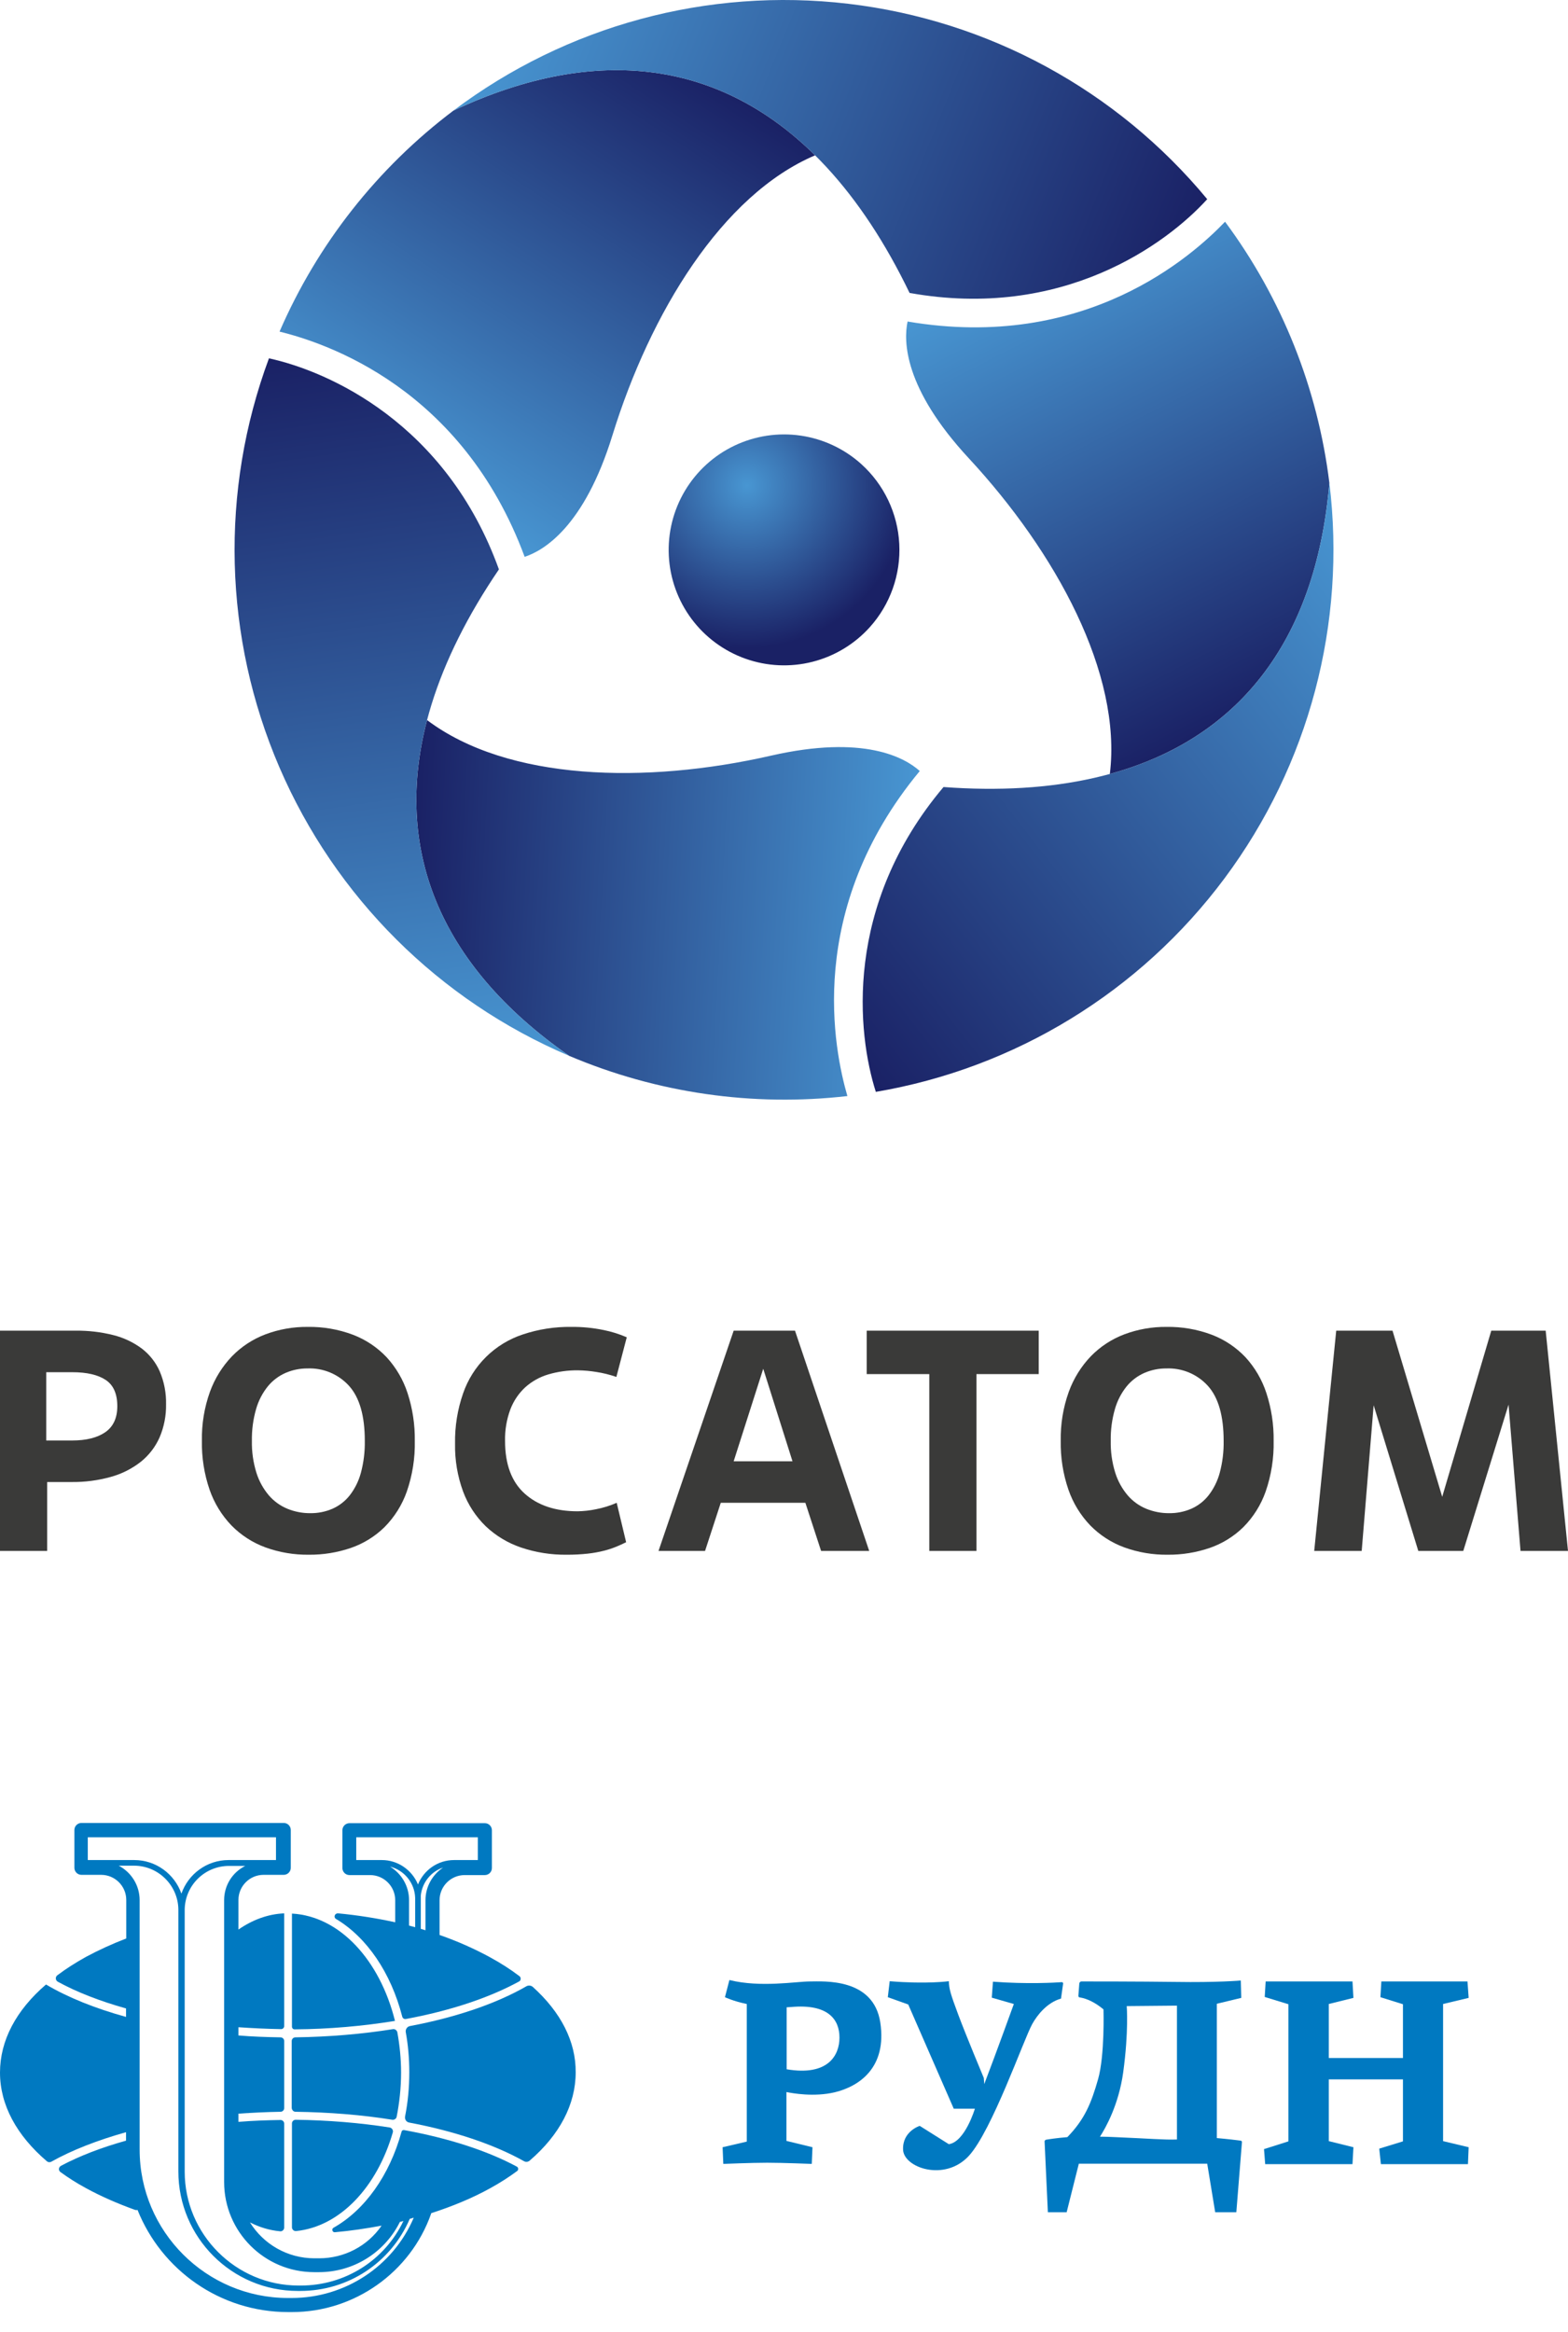
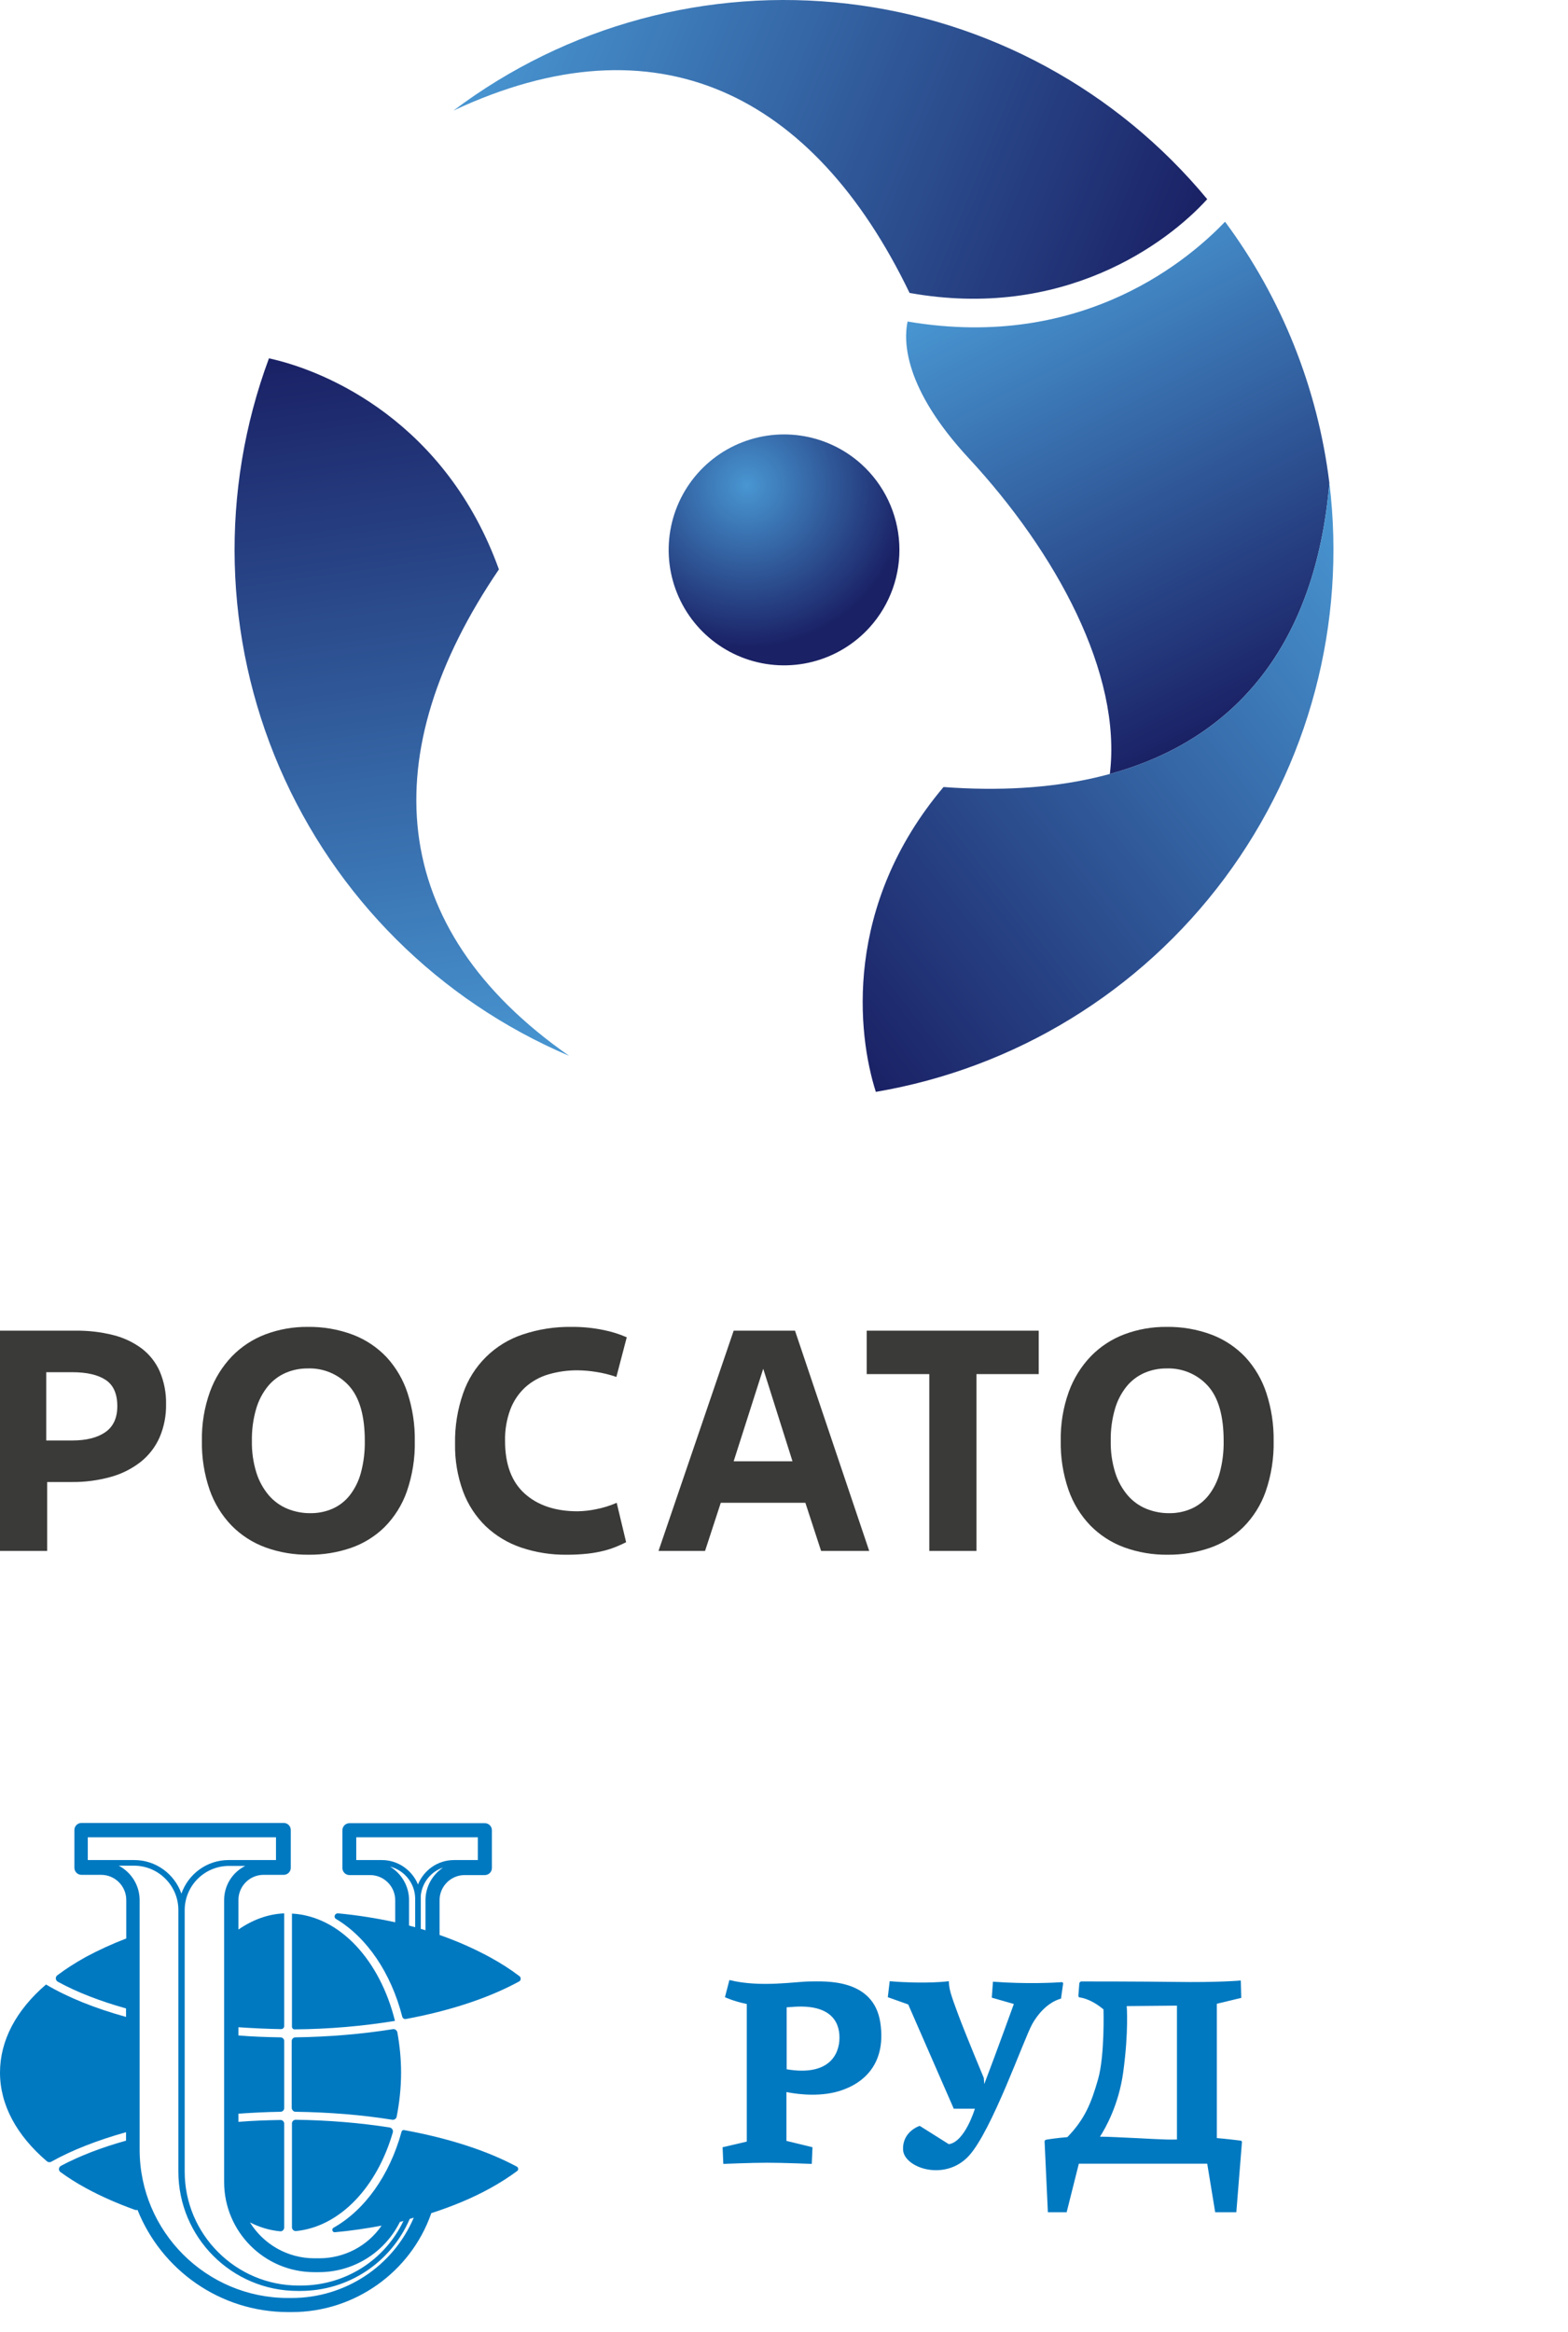
<svg xmlns="http://www.w3.org/2000/svg" width="1550" height="2304" viewBox="0 0 1550 2304" fill="none">
  <path d="M385.338 2101.89C355.875 2097.25 324.556 2094.7 292.31 2094.24C290.222 2094.24 288.598 2095.86 288.598 2097.95V2200.49C288.598 2202.58 290.454 2204.43 292.774 2204.2C336.156 2199.79 372.81 2160.59 388.354 2106.53C388.818 2104.45 387.426 2102.36 385.338 2101.89Z" fill="#0079C1" />
  <path d="M332.211 1895.88C362.602 1913.98 386.497 1949.01 397.633 1992.39C398.097 1994.02 399.489 1994.94 401.113 1994.71C444.959 1986.59 483.47 1973.83 513.164 1957.59C515.02 1956.67 515.252 1953.88 513.628 1952.49C504.813 1945.76 495.069 1939.5 484.398 1933.7C469.086 1925.35 452.383 1917.92 434.519 1911.66V1888C434.519 1887.76 434.519 1887.76 434.519 1887.53V1877.32C434.519 1863.64 445.655 1852.5 459.343 1852.5H478.83H479.062H479.294C483.006 1852.5 486.254 1849.49 486.254 1845.54V1808.19C486.254 1804.48 483.238 1801.23 479.294 1801.23H345.435C341.723 1801.23 338.475 1804.25 338.475 1808.19V1845.54C338.475 1849.25 341.491 1852.5 345.435 1852.5C345.667 1852.5 345.899 1852.5 345.899 1852.5C346.131 1852.5 346.363 1852.5 346.363 1852.5H365.85C379.538 1852.5 390.673 1863.64 390.673 1877.32V1887.76V1899.13C372.578 1895.19 353.787 1892.17 334.299 1890.32C330.819 1890.08 329.428 1894.26 332.211 1895.88ZM420.6 1877.32V1890.08C420.6 1890.32 420.6 1890.32 420.6 1890.55V1907.02C418.976 1906.56 417.584 1906.09 415.96 1905.63V1872.68C417.352 1859.69 426.168 1849.02 437.999 1845.08C427.56 1852.04 420.6 1863.87 420.6 1877.32ZM377.45 1837.65H352.163V1815.15H472.334V1837.65H448.903C432.664 1837.65 418.976 1847.63 413.176 1861.78C407.377 1847.63 393.457 1837.65 377.45 1837.65ZM385.569 1844.15C399.489 1847.63 409.928 1860.16 410.392 1875C410.392 1875.47 410.392 1875.7 410.392 1875.93V1904C408.304 1903.54 406.449 1902.84 404.361 1902.38V1890.08V1877.32C404.361 1863.17 396.705 1850.88 385.569 1844.15Z" fill="#0079C1" />
  <path d="M291.15 2004.92C325.484 2004.69 359.123 2001.67 390.442 1996.57C375.594 1936.71 335.924 1893.1 288.598 1890.55V2002.13C288.598 2003.76 289.758 2004.92 291.15 2004.92Z" fill="#0079C1" />
  <path d="M511.076 2140.63C481.381 2124.63 442.871 2112.33 399.489 2104.44C398.329 2104.21 397.169 2104.91 396.937 2106.07C385.105 2149.22 360.514 2183.55 329.659 2200.95C327.571 2202.11 328.499 2205.59 331.051 2205.36C346.827 2203.97 362.138 2201.65 377.218 2198.86C363.298 2219.05 340.331 2231.11 315.508 2231.11H310.868C283.957 2231.11 260.294 2216.96 247.07 2195.62C256.582 2200.49 266.558 2203.5 276.997 2204.43C279.085 2204.66 280.941 2202.81 280.941 2200.72V2098.18C280.941 2096.09 279.317 2094.47 277.229 2094.47C263.31 2094.7 249.39 2095.16 235.703 2096.32V2088.2C249.39 2087.28 263.31 2086.58 277.229 2086.35C279.317 2086.35 280.941 2084.73 280.941 2082.64V2016.52C280.941 2014.43 279.317 2012.81 277.229 2012.81C263.078 2012.58 249.39 2012.11 235.703 2010.95V2002.83C249.622 2003.76 263.774 2004.46 277.925 2004.69C279.549 2004.69 280.941 2003.3 280.941 2001.67V1890.32C264.702 1891.01 249.39 1896.81 235.703 1906.32V1877.09C235.703 1863.41 246.839 1852.27 260.526 1852.27H280.013H280.245H280.477C284.189 1852.27 287.437 1849.25 287.437 1845.31V1807.96C287.437 1804.25 284.421 1801 280.477 1801H80.501C76.789 1801 73.541 1804.02 73.541 1807.96V1845.31C73.541 1849.02 76.557 1852.27 80.501 1852.27H99.988C113.676 1852.27 124.811 1863.41 124.811 1877.09V1886.84C124.811 1886.84 124.811 1886.84 124.811 1887.07V1915.14C110.892 1920.48 97.668 1926.51 85.141 1933.23C74.701 1939.03 65.189 1945.07 56.606 1951.56C54.518 1953.19 54.75 1956.43 57.07 1957.83C76.093 1968.27 99.06 1977.08 124.579 1984.27V1992.62C94.188 1984.27 67.045 1973.37 45.47 1960.61C15.775 1986.13 0 2016.06 0 2047.61C0 2079.39 16.239 2109.55 46.398 2135.3C47.558 2136.23 49.182 2136.46 50.574 2135.76C71.221 2124.16 96.508 2114.42 124.579 2106.53V2114.88C100.452 2121.61 78.645 2129.96 60.318 2139.71C57.766 2141.1 57.534 2144.35 59.854 2145.97C67.509 2151.54 75.861 2156.87 84.909 2161.75C99.756 2169.87 116.228 2177.06 133.627 2183.32C134.323 2183.55 135.251 2183.55 135.947 2183.32C159.61 2242.48 217.376 2284.24 284.885 2284.24H288.597C350.307 2284.24 405.752 2245.03 426.168 2187.03C426.168 2186.8 426.168 2186.8 426.168 2186.57C447.047 2179.84 466.766 2171.72 484.397 2161.98C494.141 2156.64 503.189 2150.84 511.308 2144.81C512.7 2143.65 512.468 2141.56 511.076 2140.63ZM221.551 1877.33V1887.3V2155.71C221.551 2204.9 261.454 2244.8 310.636 2244.8H315.276C348.915 2244.8 379.537 2226.01 394.849 2196.08C395.081 2195.85 395.081 2195.38 395.313 2195.15C396.473 2194.92 397.633 2194.69 398.793 2194.22C380.233 2233.2 341.027 2258.02 297.413 2258.02H295.093C233.151 2258.02 182.577 2207.45 182.577 2145.51V1906.79V1887.53V1887.3C182.577 1887.07 182.577 1886.6 182.577 1886.37C183.041 1862.48 202.528 1843.45 226.423 1843.45H242.431C229.903 1849.72 221.551 1862.48 221.551 1877.33ZM86.765 1837.65V1815.15H272.822V1837.65H225.959C204.384 1837.65 186.057 1851.57 179.329 1870.83C172.601 1851.57 154.274 1837.65 132.699 1837.65H86.765ZM288.365 2270.32H284.653C203.92 2270.32 138.035 2204.66 138.035 2123.7V1890.32C138.035 1890.32 138.035 1890.32 138.035 1890.08V1877.33C138.035 1862.48 129.683 1849.72 117.387 1843.22H132.467C156.362 1843.22 175.849 1862.48 176.313 1886.14C176.313 1886.37 176.313 1886.84 176.313 1887.07V1906.56C176.313 1906.79 176.313 1906.79 176.313 1907.02V2145.27C176.313 2210.46 229.207 2263.36 294.397 2263.36H296.717C344.275 2263.36 386.265 2235.52 405.056 2192.14C406.448 2191.67 407.84 2191.44 409 2190.98C388.585 2239 341.027 2270.32 288.365 2270.32Z" fill="#0079C1" />
-   <path d="M526.62 1962.93C524.996 1961.54 522.444 1961.3 520.589 1962.23C490.43 1979.63 450.527 1993.09 405.289 2001.67C402.505 2002.14 400.649 2004.92 401.113 2007.7C403.433 2020.46 404.593 2033.69 404.593 2047.37C404.593 2062.45 403.201 2077.07 400.417 2090.99C399.953 2093.77 401.577 2096.56 404.593 2097.02C448.671 2105.37 487.878 2118.36 517.805 2135.07C519.661 2136.23 521.981 2135.99 523.604 2134.6C553.299 2109.08 569.075 2078.92 569.075 2047.37C569.307 2016.98 554.459 1987.98 526.62 1962.93Z" fill="#0079C1" />
  <path d="M292.076 2086.35C325.251 2086.81 357.498 2089.36 387.888 2094.24C389.744 2094.47 391.6 2093.31 392.064 2091.45C394.848 2077.53 396.472 2062.69 396.472 2047.61C396.472 2033.92 395.08 2020.46 392.76 2007.7C392.296 2005.85 390.44 2004.46 388.584 2004.69C358.194 2009.56 325.483 2012.34 292.076 2012.81C289.988 2012.81 288.364 2014.43 288.364 2016.52V2082.64C288.596 2084.72 290.22 2086.35 292.076 2086.35Z" fill="#0079C1" />
-   <path d="M1426.51 1979.86L1451.8 1973.83L1450.64 1957.59H1365.5L1364.57 1973.14L1386.84 1980.1V2033.22H1313.53V1979.86L1337.89 1973.83L1336.96 1957.59H1251.13L1250.2 1972.91L1273.63 1980.1V2115.58L1249.5 2123.24L1250.66 2138.08H1336.96L1337.89 2121.38L1313.53 2115.35V2054.33H1386.84V2115.58L1363.41 2122.77L1365.04 2138.08H1451.1L1451.8 2121.38L1426.51 2115.35V1979.86Z" fill="#0079C1" />
  <path d="M800.602 1957.6C786.915 1957.6 751.884 1963.86 721.029 1956.2L716.622 1973.14C716.622 1973.14 724.741 1977.08 738.197 1979.87V2115.81L714.302 2121.38L714.998 2137.85C714.998 2137.85 742.837 2136.69 758.38 2136.69C773.923 2136.69 802.458 2137.85 802.458 2137.85L803.154 2121.38L777.403 2115.12V2066.86C783.203 2068.02 804.546 2071.97 825.194 2067.09C849.089 2061.3 876.928 2042.97 870.2 1998.19C863.472 1953.88 814.29 1957.6 800.602 1957.6ZM777.635 2044.36V1983.11C779.027 1983.11 780.419 1982.88 781.811 1982.88C819.162 1979.4 829.833 1995.64 829.833 2013.04C829.833 2030.44 818.698 2051.32 777.635 2044.36Z" fill="#0079C1" />
  <path d="M1050.92 1959.68C1050.92 1958.99 1050.45 1958.29 1049.76 1958.29C1043.26 1958.76 1015.42 1960.38 981.554 1957.83L980.394 1973.6L1002.2 1979.87C1002.2 1979.87 985.034 2027.42 972.97 2058.98L972.506 2052.94C972.506 2052.94 954.643 2010.26 947.219 1990.31C939.795 1970.35 938.171 1965.25 937.939 1957.36C937.939 1957.36 916.132 1960.38 879.478 1957.36L877.622 1973.14L897.805 1980.33L942.811 2083.33H963.69C963.69 2083.33 953.947 2116.05 937.939 2118.37L909.172 2100.27C909.172 2100.27 892.005 2105.61 892.701 2123.7C893.165 2141.56 933.995 2155.95 957.891 2129.73C980.626 2104.68 1011.71 2015.59 1020.3 1999.82C1025.17 1991 1034.91 1978.47 1048.83 1974.53L1050.92 1959.68Z" fill="#0079C1" />
  <path d="M1226.54 2114.88C1223.06 2114.42 1213.55 2113.26 1202.87 2112.33V1979.63L1227 1973.83L1226.54 1956.67C1226.54 1956.67 1203.57 1958.75 1161.81 1958.06C1124.69 1957.59 1078.76 1957.59 1069.01 1957.59C1067.85 1957.59 1067.16 1958.52 1066.93 1959.45L1066 1971.75C1066 1972.67 1066.46 1973.37 1067.39 1973.37C1074.58 1974.53 1082.47 1978.24 1090.82 1985.2C1090.82 1985.2 1092.21 2030.44 1085.49 2054.1C1078.76 2077.77 1072.26 2093.77 1055.1 2111.4C1043.96 2112.33 1036.77 2113.49 1033.98 2113.96C1033.29 2114.19 1032.59 2114.88 1032.59 2115.58L1035.84 2185.64H1054.4L1066.46 2137.62H1193.36L1201.25 2185.64H1222.13L1227.7 2116.28C1227.93 2115.81 1227.23 2115.12 1226.54 2114.88ZM1102.42 2111.4C1097.09 2111.17 1091.98 2110.94 1087.34 2110.94C1092.91 2102.36 1105.9 2079.39 1110.31 2047.37C1115.88 2006.54 1113.79 1981.95 1113.79 1981.95L1163.44 1981.49V2113.72C1150.68 2114.19 1136.06 2112.8 1102.42 2111.4Z" fill="#0079C1" />
  <g clip-path="url(#clip0_74_93)">
    <path d="M851.418 458.512C834.657 443.412 813.795 433.622 791.471 430.378C769.146 427.134 746.361 430.582 725.996 440.286C705.631 449.991 688.6 465.515 677.057 484.898C665.514 504.28 659.977 526.65 661.145 549.179C662.314 571.708 670.136 593.385 683.622 611.469C697.109 629.553 715.654 643.232 736.914 650.777C758.174 658.322 781.194 659.394 803.063 653.858C824.932 648.322 844.668 636.425 859.777 619.673C880.024 597.186 890.517 567.581 888.949 537.362C887.382 507.144 873.883 478.783 851.418 458.512Z" fill="url(#paint0_radial_74_93)" />
-     <path d="M448.278 109.237C373.057 165.945 313.818 241.181 276.337 327.606C321.475 338.732 456.621 382.715 518.624 550.126C537.274 544.048 577.475 520.618 605.367 430.161C642.77 309.052 713.723 192.566 805.737 153.453C713.98 62.672 593.086 41.296 448.278 109.237Z" fill="url(#paint1_linear_74_93)" />
    <path d="M1193.34 196.808L1193.36 196.777C1104.26 89.158 977.119 20.012 838.358 3.71C699.598 -12.592 559.892 25.203 448.276 109.24C649.307 14.917 804.242 92.728 899.121 289.403C1050.25 316.509 1152.89 241.309 1193.34 196.808Z" fill="url(#paint2_linear_74_93)" />
-     <path d="M562.602 1043.12C649.315 1079.91 744.085 1093.6 837.666 1082.85C824.732 1038.2 795.246 899.154 909.21 761.746C894.624 748.633 854.234 725.528 761.957 746.6C638.384 774.759 502.038 771.548 422.161 711.41C389.429 836.273 431.366 951.668 562.602 1043.12Z" fill="url(#paint3_linear_74_93)" />
    <path d="M265.904 354.028L265.865 354.021C217.223 485.004 220.917 629.692 276.178 758.022C331.44 886.352 434.02 988.456 562.605 1043.12C380.413 916.165 370.324 743.068 493.194 562.554C441.101 418.106 324.662 366.81 265.904 354.028Z" fill="url(#paint4_linear_74_93)" />
    <path d="M1314.12 477.16C1302.63 383.659 1267.1 294.733 1211 219.056C1178.8 252.587 1073.14 347.647 897.167 317.644C893.105 336.835 893.293 383.369 957.677 452.755C1043.85 545.704 1109.24 665.401 1097.1 764.652C1221.59 730.57 1300.55 636.551 1314.12 477.16Z" fill="url(#paint5_linear_74_93)" />
    <path d="M865.763 1078.68L865.777 1078.72C1003.53 1055.34 1126.97 979.793 1210.47 867.765C1293.96 755.736 1331.09 615.844 1314.12 477.157C1295.28 698.434 1150.44 793.72 932.688 777.558C833.652 894.9 847.451 1021.4 865.763 1078.68Z" fill="url(#paint6_linear_74_93)" />
    <path d="M46.633 1532.27H0V1314.65H74.919C87.387 1314.51 99.821 1315.97 111.915 1319C122.07 1321.51 131.631 1326 140.047 1332.22C147.834 1338.14 153.984 1345.95 157.92 1354.91C162.273 1365.18 164.394 1376.25 164.142 1387.4C164.344 1398.61 162.171 1409.73 157.767 1420.04C153.623 1429.44 147.279 1437.7 139.27 1444.13C130.507 1451.01 120.47 1456.08 109.738 1459.06C96.994 1462.63 83.804 1464.35 70.57 1464.18H46.633V1532.27ZM45.698 1423.15H71.192C85.281 1423.15 96.265 1420.4 104.144 1414.91C112.017 1409.42 115.954 1400.87 115.956 1389.26C115.956 1377.04 112.12 1368.38 104.45 1363.31C96.784 1358.23 85.8 1355.69 71.499 1355.69H45.698V1423.15Z" fill="#3A3A39" />
    <path d="M305.272 1536C290.597 1536.18 276.01 1533.71 262.216 1528.69C249.616 1524.05 238.202 1516.67 228.797 1507.09C219.138 1497.02 211.768 1484.98 207.192 1471.8C201.861 1456.25 199.284 1439.89 199.578 1423.46C199.278 1407 201.963 1390.62 207.506 1375.12C212.271 1361.96 219.735 1349.94 229.419 1339.84C238.745 1330.3 250.047 1322.93 262.53 1318.23C275.797 1313.27 289.864 1310.79 304.028 1310.92C319.357 1310.67 334.598 1313.3 348.949 1318.7C361.564 1323.51 372.933 1331.11 382.211 1340.92C391.556 1351.12 398.607 1363.2 402.888 1376.36C407.839 1391.56 410.253 1407.48 410.033 1423.46C410.394 1440.53 407.711 1457.54 402.109 1473.67C397.451 1486.87 389.912 1498.87 380.038 1508.8C370.61 1518.02 359.247 1525.03 346.775 1529.32C333.417 1533.87 319.384 1536.13 305.272 1536ZM306.827 1494.96C314.305 1495.04 321.717 1493.56 328.588 1490.61C335.278 1487.66 341.147 1483.12 345.687 1477.39C350.802 1470.79 354.553 1463.24 356.723 1455.17C359.494 1444.83 360.802 1434.16 360.609 1423.46C360.609 1398.8 355.428 1380.71 345.066 1369.21C339.903 1363.51 333.553 1359.01 326.462 1356.03C319.372 1353.05 311.714 1351.66 304.028 1351.96C296.603 1351.91 289.248 1353.39 282.422 1356.31C275.609 1359.27 269.592 1363.8 264.86 1369.52C259.516 1376.13 255.552 1383.74 253.203 1391.91C250.234 1402.16 248.819 1412.79 249.004 1423.46C248.784 1434.21 250.306 1444.91 253.511 1455.17C256.09 1463.32 260.263 1470.87 265.789 1477.39C270.787 1483.17 277.069 1487.7 284.13 1490.61C291.335 1493.54 299.048 1495.02 306.827 1494.96Z" fill="#3A3A39" />
    <path d="M618.938 1523.65C616.03 1525.09 612.87 1526.53 609.458 1527.97C605.515 1529.59 601.463 1530.93 597.332 1531.99C592.02 1533.34 586.62 1534.32 581.172 1534.92C574.202 1535.68 567.194 1536.04 560.182 1536C544.809 1536.19 529.515 1533.77 514.952 1528.85C501.971 1524.44 490.095 1517.28 480.136 1507.86C470.219 1498.21 462.574 1486.48 457.755 1473.51C452.218 1458.39 449.529 1442.36 449.825 1426.26C449.532 1409.39 452.217 1392.61 457.755 1376.67C462.438 1363.06 470.207 1350.72 480.453 1340.6C490.699 1330.49 503.146 1322.89 516.819 1318.38C532.295 1313.21 548.535 1310.68 564.852 1310.92C575.554 1310.82 586.236 1311.86 596.716 1314.03C604.562 1315.6 612.221 1318 619.564 1321.18L609.299 1360.35C602.727 1358.09 595.965 1356.42 589.094 1355.38C583.233 1354.43 577.311 1353.91 571.374 1353.82C561.437 1353.71 551.537 1355.07 542.003 1357.87C533.596 1360.35 525.843 1364.66 519.304 1370.49C512.764 1376.53 507.709 1383.99 504.536 1392.3C500.808 1402.31 499.017 1412.94 499.258 1423.61C499.258 1446.67 505.735 1464.02 518.689 1475.65C531.632 1487.28 549.091 1493.1 571.064 1493.1C577.123 1492.98 583.159 1492.31 589.094 1491.08C596.152 1489.73 603.036 1487.59 609.617 1484.7L618.938 1523.65Z" fill="#3A3A39" />
    <path d="M796.126 1484.7H712.502L696.958 1532.27H650.951L725.252 1314.65H785.868L859.236 1532.27H811.67L796.126 1484.7ZM725.252 1443.67H783.384L754.473 1352.27L725.252 1443.67Z" fill="#3A3A39" />
    <path d="M965.251 1532.27H918.619V1357.55H856.751V1314.65H1026.8V1357.55H965.251V1532.27Z" fill="#3A3A39" />
    <path d="M1154.25 1536C1139.58 1536.18 1124.99 1533.71 1111.2 1528.69C1098.6 1524.05 1087.19 1516.67 1077.78 1507.09C1068.12 1497.02 1060.75 1484.98 1056.18 1471.8C1050.84 1456.25 1048.26 1439.9 1048.56 1423.46C1048.26 1407 1050.94 1390.62 1056.49 1375.12C1061.26 1361.96 1068.72 1349.94 1078.4 1339.84C1087.73 1330.3 1099.03 1322.93 1111.51 1318.23C1124.78 1313.27 1138.85 1310.79 1153.01 1310.92C1168.34 1310.67 1183.58 1313.3 1197.93 1318.7C1210.55 1323.51 1221.92 1331.11 1231.2 1340.92C1240.54 1351.12 1247.59 1363.21 1251.87 1376.36C1256.82 1391.56 1259.24 1407.48 1259.02 1423.46C1259.37 1440.53 1256.69 1457.53 1251.1 1473.67C1246.44 1486.87 1238.9 1498.87 1229.02 1508.8C1219.59 1518.02 1208.23 1525.03 1195.76 1529.32C1182.4 1533.87 1168.37 1536.13 1154.25 1536ZM1155.81 1494.96C1163.29 1495.04 1170.7 1493.56 1177.57 1490.61C1184.26 1487.66 1190.13 1483.13 1194.66 1477.39C1199.78 1470.79 1203.53 1463.24 1205.71 1455.17C1208.48 1444.83 1209.79 1434.16 1209.59 1423.46C1209.59 1398.8 1204.41 1380.71 1194.05 1369.21C1188.89 1363.51 1182.54 1359.01 1175.45 1356.03C1168.35 1353.05 1160.7 1351.66 1153.01 1351.96C1145.59 1351.91 1138.23 1353.39 1131.4 1356.31C1124.59 1359.27 1118.57 1363.8 1113.84 1369.52C1108.5 1376.13 1104.53 1383.74 1102.18 1391.91C1099.22 1402.16 1097.8 1412.79 1097.99 1423.46C1097.77 1434.21 1099.29 1444.91 1102.49 1455.17C1105.07 1463.32 1109.25 1470.87 1114.78 1477.39C1119.77 1483.17 1126.05 1487.7 1133.11 1490.61C1140.32 1493.54 1148.03 1495.02 1155.81 1494.96Z" fill="#3A3A39" />
-     <path d="M1550 1532.27H1503.06L1491.24 1387.71L1446.48 1532.27H1402.02L1357.88 1388.33L1346.07 1532.27H1299.13L1320.88 1314.65H1376.53L1425.65 1478.8L1474.15 1314.65H1527.93L1550 1532.27Z" fill="#3A3A39" />
  </g>
  <defs>
    <radialGradient id="paint0_radial_74_93" cx="0" cy="0" r="1" gradientUnits="userSpaceOnUse" gradientTransform="translate(738.441 479.659) scale(160.59 160.594)">
      <stop stop-color="#4896D2" />
      <stop offset="1" stop-color="#1A2165" />
    </radialGradient>
    <linearGradient id="paint1_linear_74_93" x1="389.8" y1="466.464" x2="659.892" y2="50.566" gradientUnits="userSpaceOnUse">
      <stop stop-color="#4896D2" />
      <stop offset="1" stop-color="#1A2165" />
    </linearGradient>
    <linearGradient id="paint2_linear_74_93" x1="497.606" y1="-12.856" x2="1168.54" y2="258.213" gradientUnits="userSpaceOnUse">
      <stop stop-color="#4896D2" />
      <stop offset="1" stop-color="#1A2165" />
    </linearGradient>
    <linearGradient id="paint3_linear_74_93" x1="901.057" y1="915.486" x2="405.857" y2="889.541" gradientUnits="userSpaceOnUse">
      <stop stop-color="#4896D2" />
      <stop offset="1" stop-color="#1A2165" />
    </linearGradient>
    <linearGradient id="paint4_linear_74_93" x1="432.085" y1="1061.8" x2="331.353" y2="345.137" gradientUnits="userSpaceOnUse">
      <stop stop-color="#4896D2" />
      <stop offset="1" stop-color="#1A2165" />
    </linearGradient>
    <linearGradient id="paint5_linear_74_93" x1="1034.25" y1="248.207" x2="1259.39" y2="690.073" gradientUnits="userSpaceOnUse">
      <stop stop-color="#4896D2" />
      <stop offset="1" stop-color="#1A2165" />
    </linearGradient>
    <linearGradient id="paint6_linear_74_93" x1="1395.45" y1="581.238" x2="825.181" y2="1026.76" gradientUnits="userSpaceOnUse">
      <stop stop-color="#4896D2" />
      <stop offset="1" stop-color="#1A2165" />
    </linearGradient>
    <clipPath id="clip0_74_93">
      <rect width="1550" height="1536" fill="white" />
    </clipPath>
  </defs>
</svg>